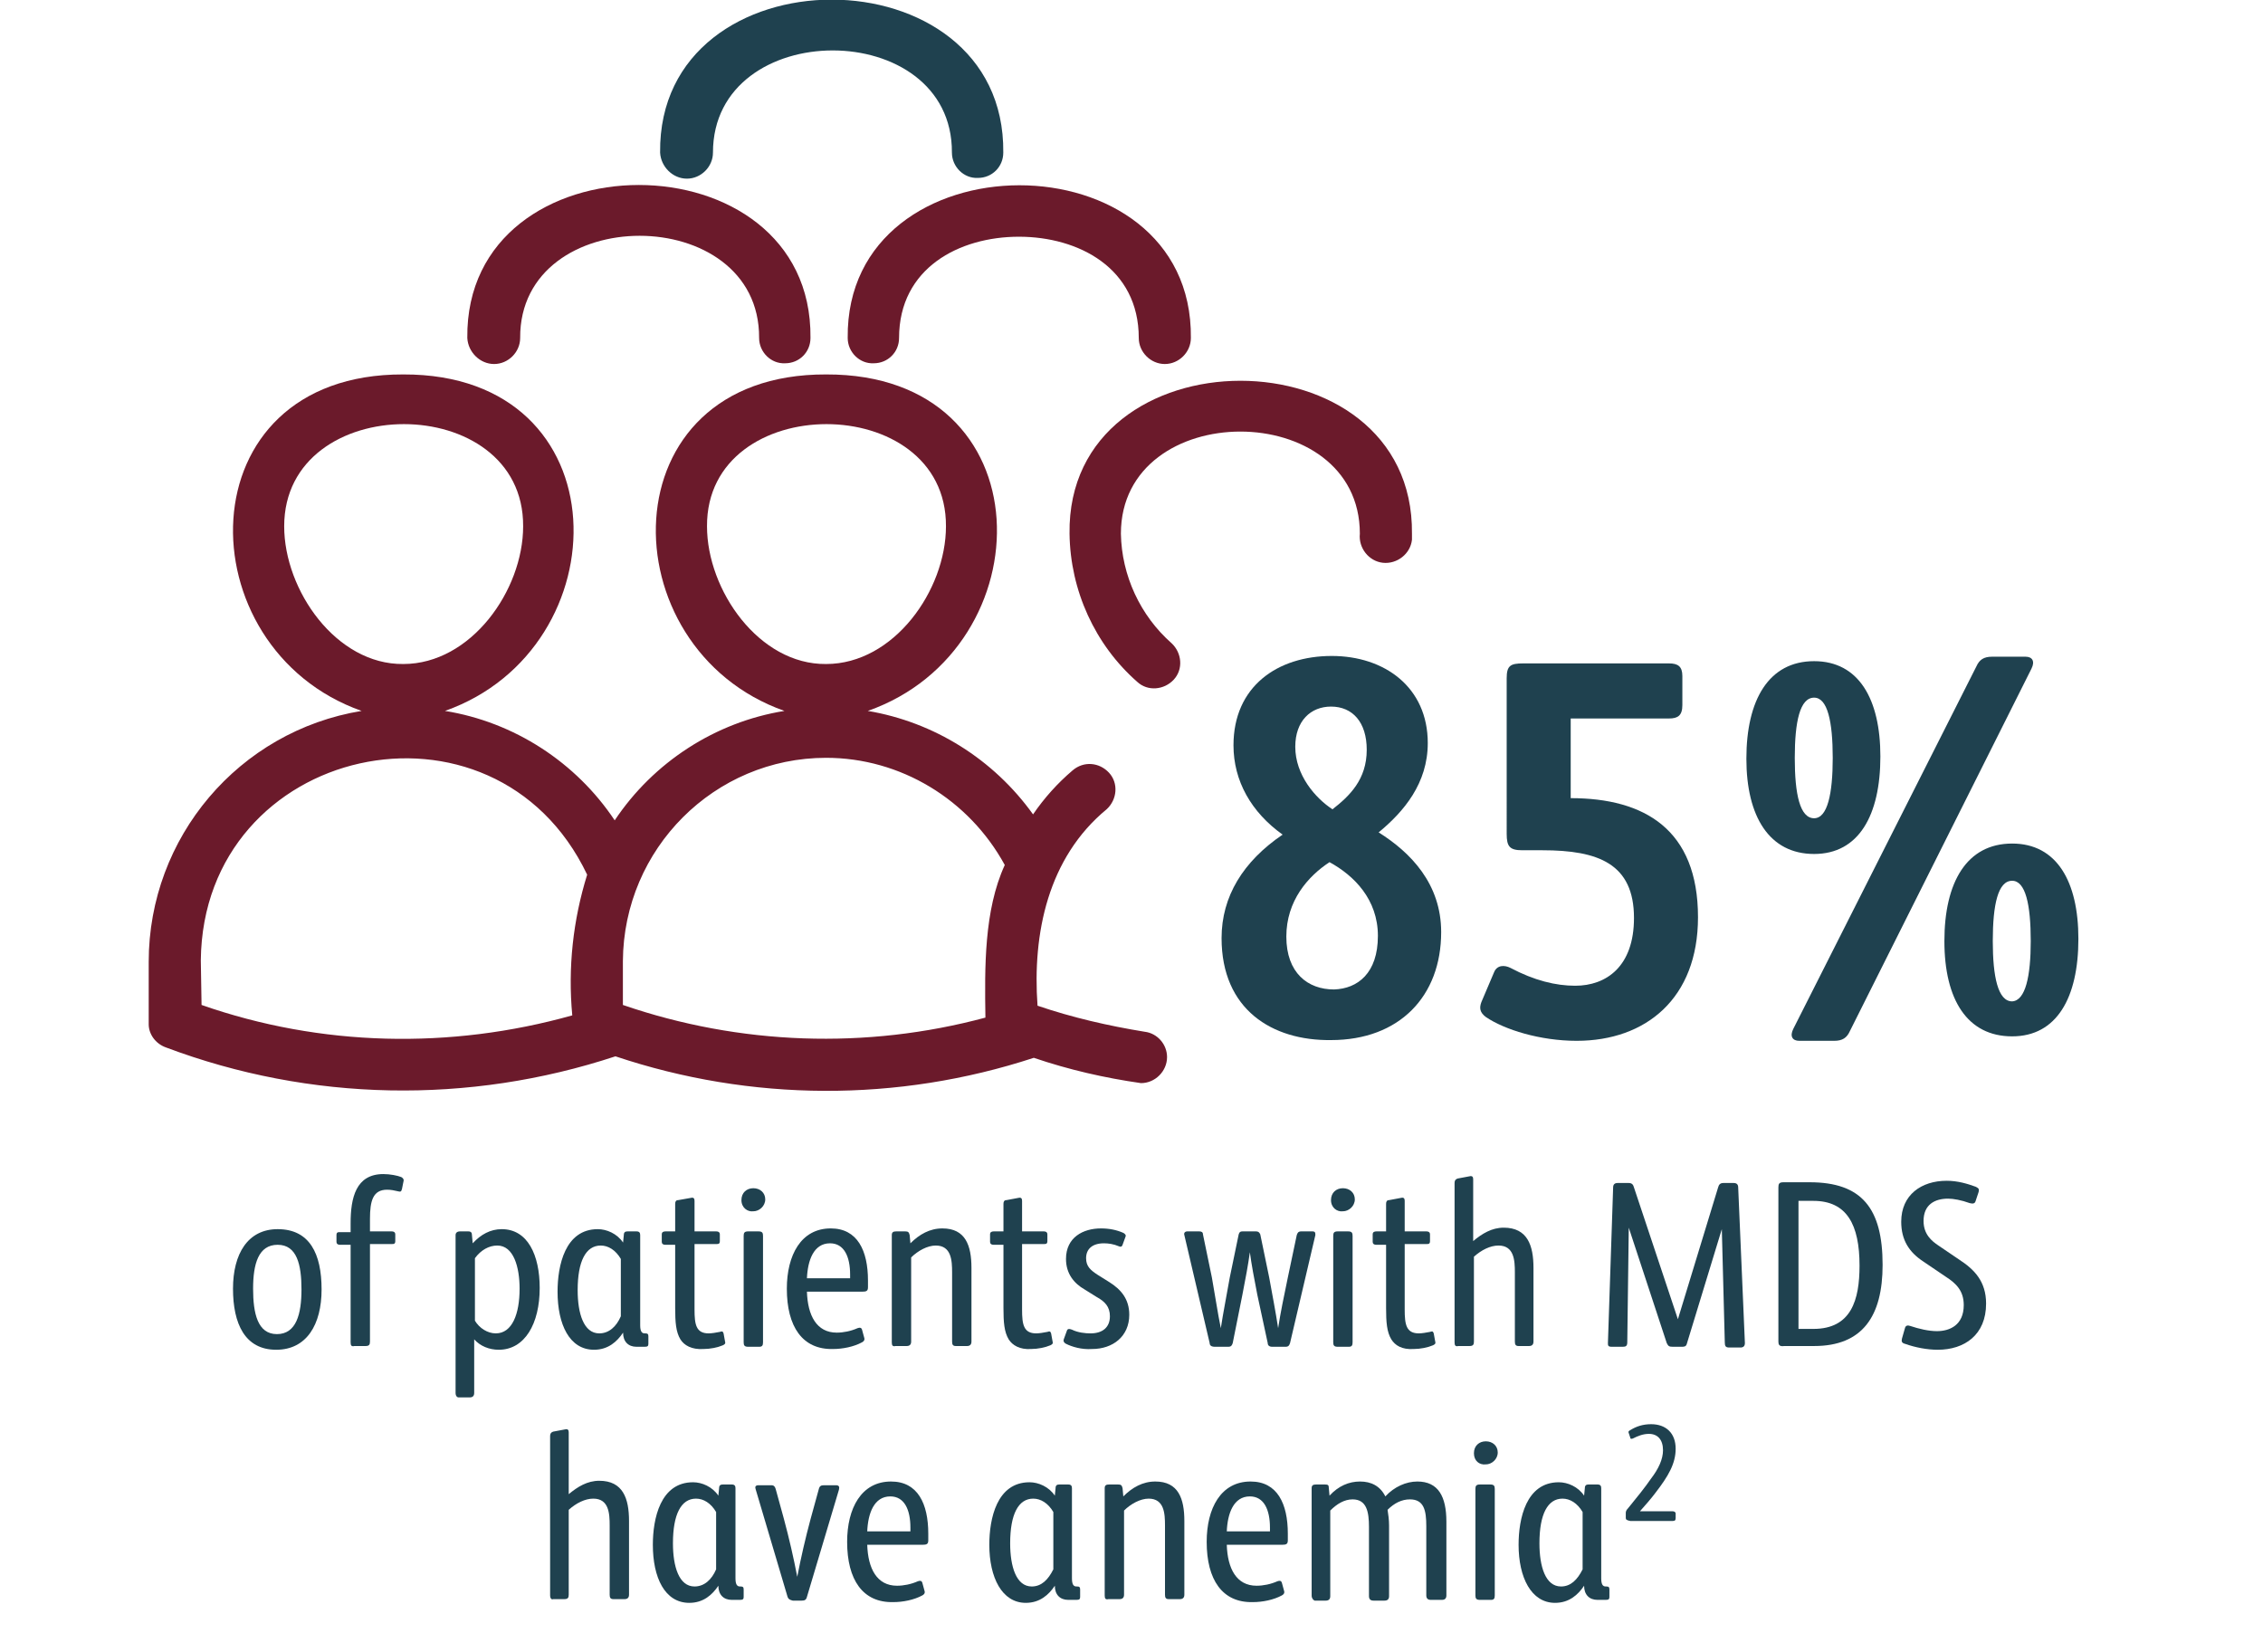
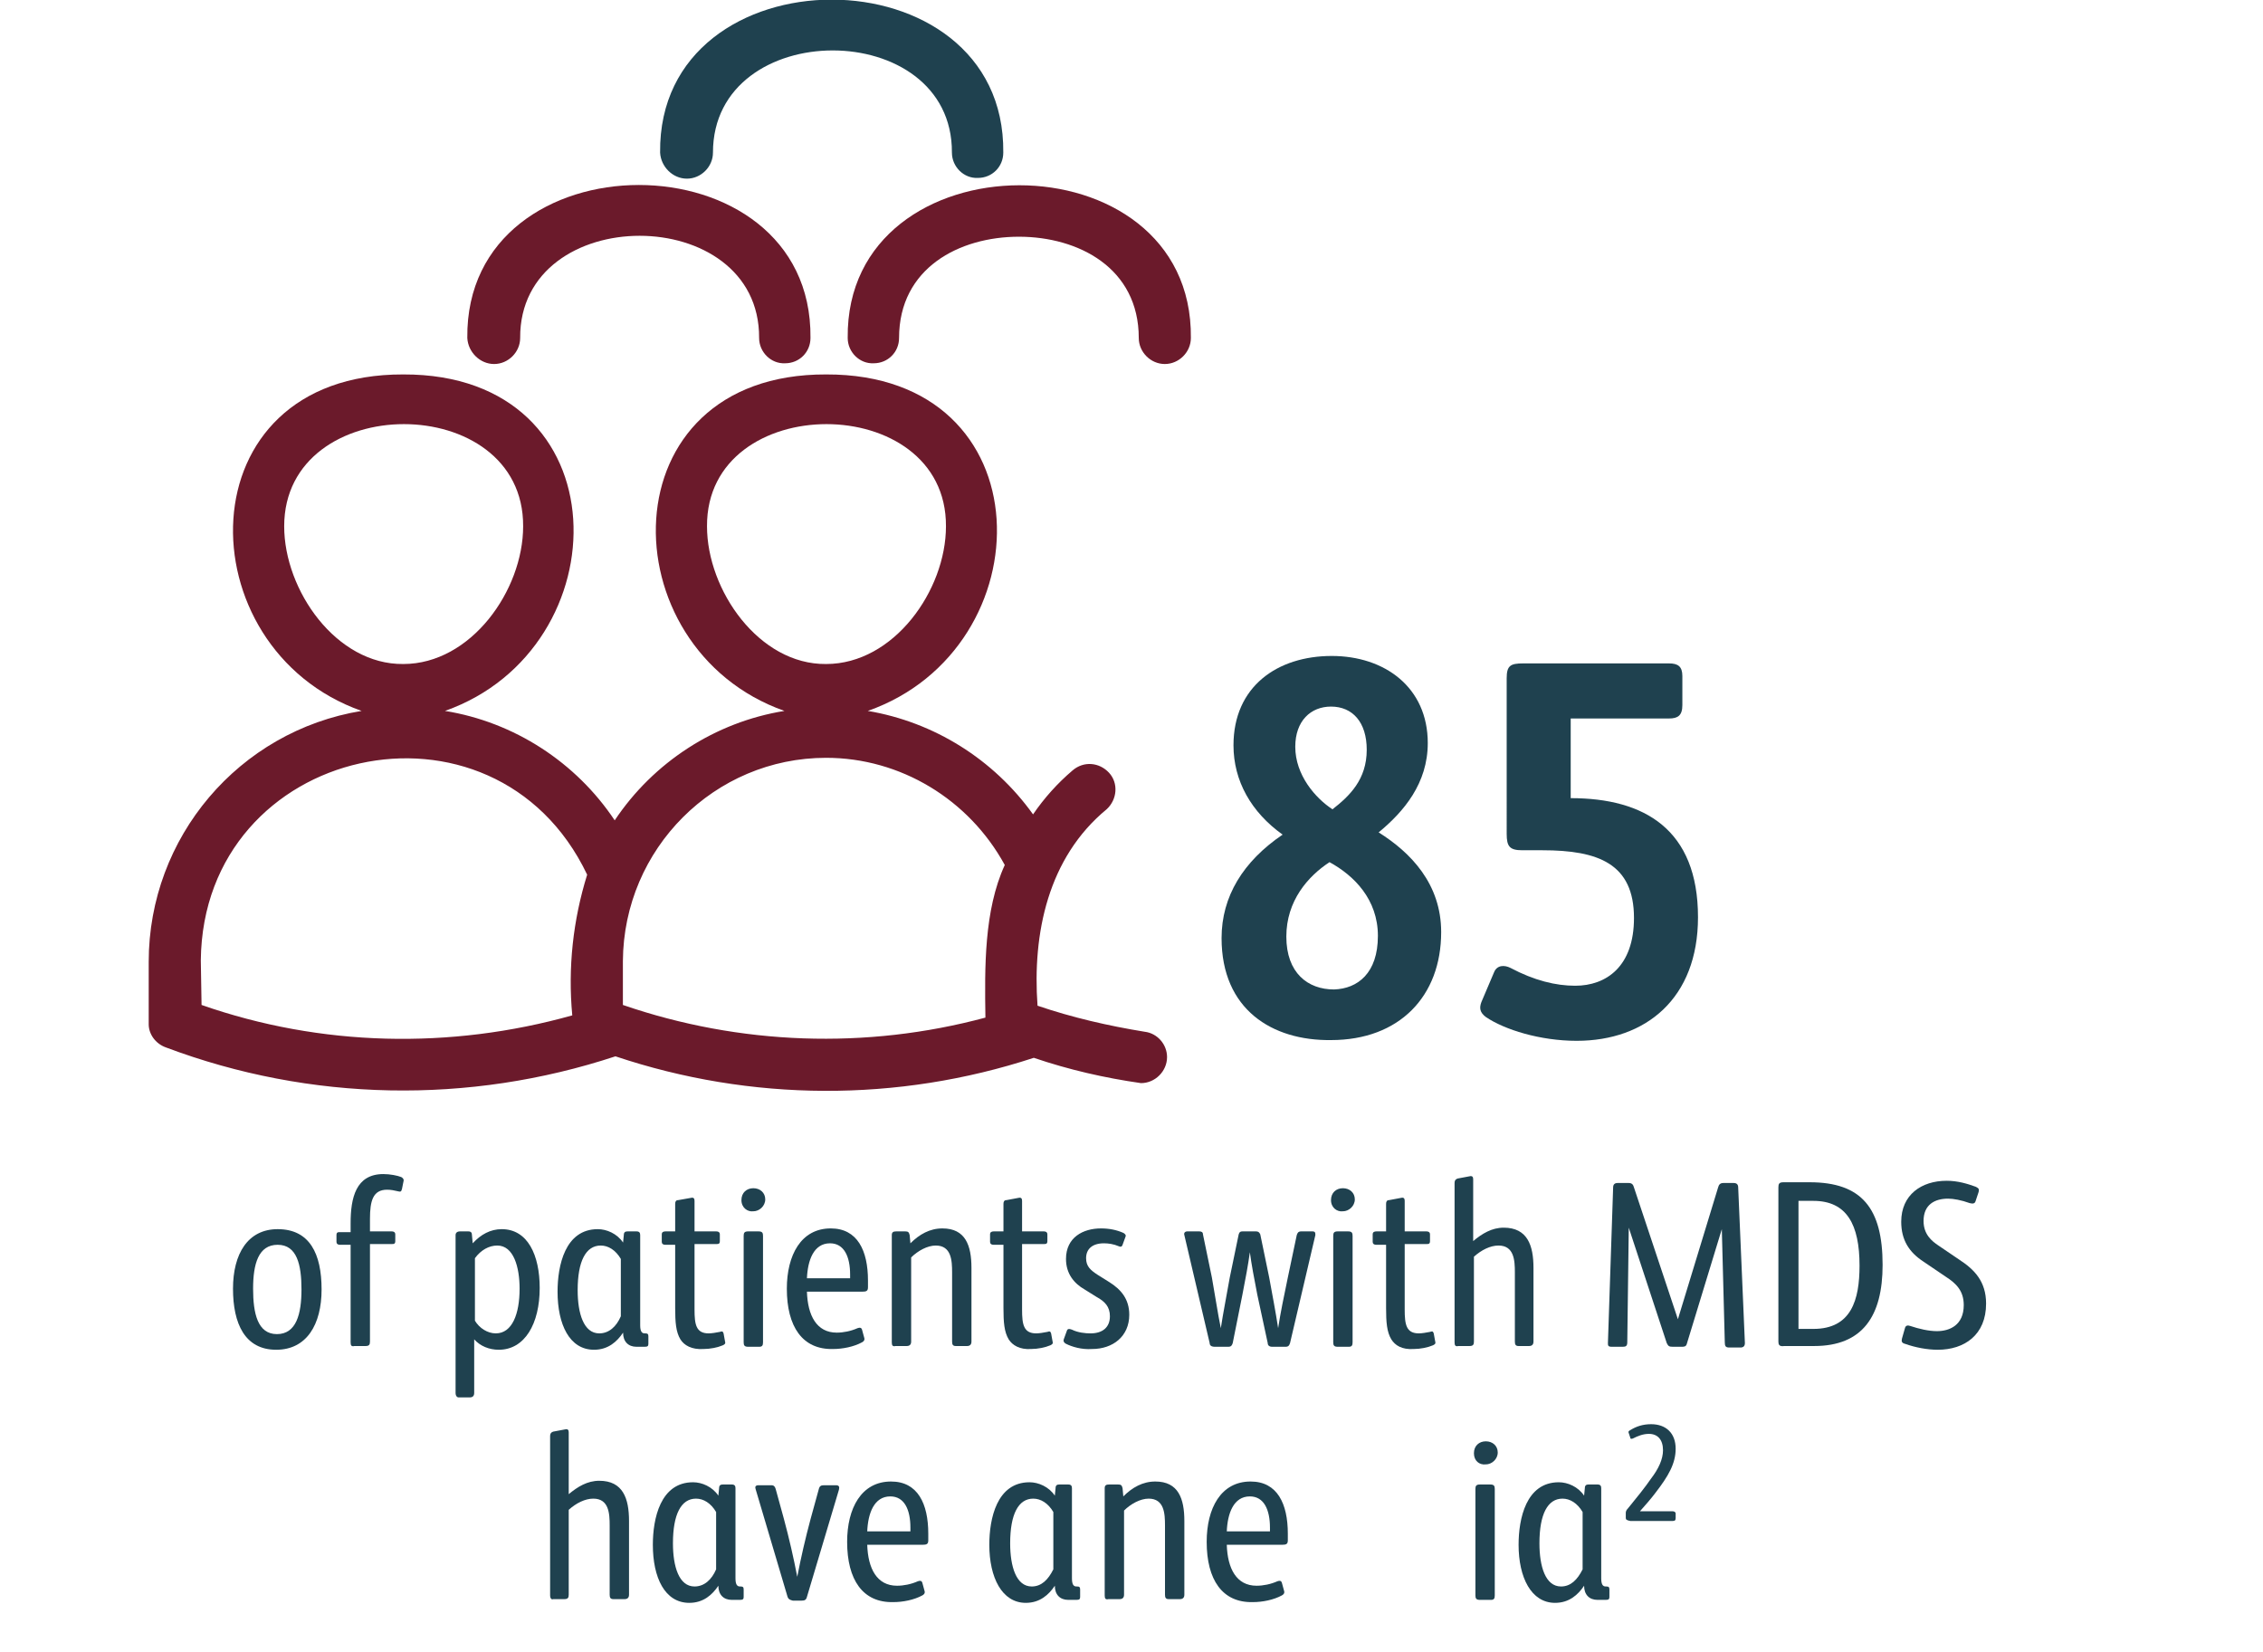
<svg xmlns="http://www.w3.org/2000/svg" version="1.1" id="Layer_1" x="0px" y="0px" viewBox="0 0 304 221.9" style="enable-background:new 0 0 304 221.9;" xml:space="preserve">
  <style type="text/css">
	.st0{enable-background:new    ;}
	.st1{fill:#1F414F;}
	.st2{fill:#6B1A2B;}
</style>
  <g id="_85-percent" transform="translate(-658 -1060.088)">
    <g id="_85_" transform="translate(817 1144.006)">
      <g id="Group_1228" transform="translate(-298.5 -1166.703)">
        <g id="numbers-data-blue" transform="translate(298.5 1166.703)">
          <g class="st0">
            <path class="st1" d="M5.1,42.1c0-5.6,2.9-10.3,8.2-13.9c-4.2-3-6.6-7.2-6.6-12c0-7.9,5.9-12,13.2-12c7.1,0,12.9,4.2,12.9,11.7       c0,5.4-3.2,9.2-6.6,12c4.3,2.7,8.4,6.9,8.4,13.4c0,8.6-5.6,14.5-14.8,14.5C11.9,55.9,5.1,51.7,5.1,42.1z M26.1,41.8       c0-4.9-3.2-8.1-6.5-9.9c-2.9,1.9-5.8,5.2-5.8,10c0,4.9,2.9,7.1,6.4,7.1C23.4,48.9,26.1,46.8,26.1,41.8z M24.6,16.8       c0-3.7-1.9-5.8-4.8-5.8c-2.7,0-4.8,1.9-4.8,5.4c0,3.8,2.7,6.9,5,8.4C22.3,23,24.6,20.8,24.6,16.8z" />
            <path class="st1" d="M40.6,52.7c-0.8-0.6-0.9-1.2-0.6-2l1.7-4c0.4-1,1.4-1,2.2-0.6c3.2,1.7,6.1,2.4,8.7,2.4       c4.2,0,7.9-2.6,7.9-9.1c0-7.3-4.8-9.1-12.3-9.1h-2.7c-1.7,0-2.1-0.5-2.1-2.2V7.2c0-1.7,0.5-2,2.2-2h19.6c1.2,0,1.8,0.4,1.8,1.7       v3.9c0,1.4-0.6,1.8-1.8,1.8H52v10.7c9.9,0,17.1,4.2,17.1,16c0,10.9-7,16.6-16.3,16.6C47.9,55.9,43.1,54.4,40.6,52.7z" />
-             <path class="st1" d="M75.6,18c0-7.9,3-13.1,9.1-13.1c6,0,8.9,5.1,8.9,12.8c0,7.9-2.9,13.1-8.9,13.1S75.6,25.8,75.6,18z        M81.9,54.3l24.6-48.7c0.4-0.9,1-1.3,2.1-1.3h4.5c0.9,0,1.3,0.6,0.8,1.6L89.5,54.6c-0.4,0.9-1,1.3-2.1,1.3h-4.7       C81.8,55.9,81.4,55.3,81.9,54.3z M87.2,17.9c0-4.9-0.7-8.1-2.5-8.1c-1.9,0-2.6,3.2-2.6,8.1s0.7,8.1,2.6,8.1       C86.5,26,87.2,22.7,87.2,17.9z M102.2,42.5c0-7.9,3-13.1,9.1-13.1c6,0,8.9,5.1,8.9,12.8c0,7.9-2.9,13.1-8.9,13.1       S102.2,50.4,102.2,42.5z M113.8,42.5c0-4.9-0.7-8.1-2.5-8.1c-1.9,0-2.6,3.2-2.6,8.1c0,4.8,0.7,8.1,2.6,8.1       C113.1,50.5,113.8,47.2,113.8,42.5z" />
          </g>
        </g>
      </g>
    </g>
    <g id="bodycopy-data-blue" transform="translate(658 1216.006)">
      <g class="st0">
        <path class="st1" d="M31.3,17.2c0-4.7,2-8,6-8c4.3,0,5.9,3.3,5.9,8.1c0,4.7-2,8.1-6.1,8.1C32.9,25.4,31.3,21.9,31.3,17.2z      M40.5,17.3c0-3.3-0.6-6-3.2-6c-2.6,0-3.3,2.6-3.3,5.9c0,3.3,0.6,6.1,3.2,6.1C39.8,23.3,40.5,20.6,40.5,17.3z" />
        <path class="st1" d="M47.1,24.4V11.3h-1.4c-0.4,0-0.5-0.2-0.5-0.4V10c0-0.4,0.2-0.4,0.5-0.4h1.4V8.4c0-3.4,0.7-6.6,4.4-6.6     c0.9,0,1.9,0.2,2.4,0.4c0.2,0.1,0.4,0.3,0.3,0.6l-0.2,1c-0.1,0.4-0.2,0.4-0.6,0.3C53,4,52.5,3.9,52,3.9c-1.9,0-2.3,1.5-2.3,3.9     v1.7h2.9c0.4,0,0.5,0.2,0.5,0.4v0.9c0,0.4-0.2,0.4-0.5,0.4h-2.9v13.1c0,0.4-0.1,0.6-0.6,0.6h-1.5C47.2,25,47.1,24.8,47.1,24.4z" />
        <path class="st1" d="M61.2,31.2V10c0-0.3,0.2-0.5,0.6-0.5h1.1c0.4,0,0.5,0.2,0.5,0.5l0.1,1.1c1.1-1.2,2.4-1.9,3.9-1.9     c3.5,0,5.1,3.5,5.1,7.9c0,4.8-2,8.3-5.5,8.3c-1.3,0-2.5-0.5-3.3-1.4v7.2c0,0.4-0.2,0.6-0.6,0.6h-1.5     C61.4,31.8,61.2,31.6,61.2,31.2z M69.8,17.2c0-2.9-0.8-5.8-3-5.8c-1.1,0-2.2,0.6-3,1.7v8.4c0.6,1,1.7,1.7,2.8,1.7     C68.8,23.2,69.8,20.6,69.8,17.2z" />
        <path class="st1" d="M74.9,17.6c0-3.5,1-8.4,5.4-8.4c1.2,0,2.6,0.6,3.4,1.8l0.1-1c0-0.4,0.2-0.5,0.5-0.5h1.2     c0.4,0,0.5,0.2,0.5,0.5v12.1c0,0.8,0.2,1.1,0.6,1.1h0.1c0.3,0,0.4,0.1,0.4,0.4v1c0,0.3-0.1,0.4-0.5,0.4h-1.1     c-1.1,0-1.8-0.7-1.8-1.9c-0.8,1.2-2,2.3-3.9,2.3C76.5,25.4,74.9,22,74.9,17.6z M83.4,20.9v-7.7c-0.7-1.2-1.7-1.8-2.7-1.8     c-2,0-3.1,2.1-3.1,6c0,3.1,0.8,5.8,2.9,5.8C81.8,23.2,82.8,22.3,83.4,20.9z" />
        <path class="st1" d="M91.4,24c-0.6-1-0.7-2.3-0.7-4.2v-8.5h-1.3c-0.4,0-0.5-0.2-0.5-0.4V9.9c0-0.3,0.2-0.4,0.5-0.4h1.3V5.8     c0-0.3,0.1-0.5,0.4-0.5L92.8,5c0.4-0.1,0.5,0.1,0.5,0.4v4.1h2.9c0.4,0,0.5,0.2,0.5,0.4v0.9c0,0.4-0.2,0.4-0.5,0.4h-2.9v8.8     c0,2,0.2,3.2,1.9,3.2c0.4,0,1-0.1,1.5-0.2c0.3-0.1,0.4-0.1,0.5,0.2l0.2,1.1c0.1,0.3-0.1,0.4-0.3,0.5c-0.7,0.3-1.7,0.5-2.6,0.5     C92.9,25.4,91.9,24.8,91.4,24z" />
        <path class="st1" d="M99.6,5.3c0-1,0.7-1.6,1.6-1.6s1.6,0.6,1.6,1.5s-0.8,1.6-1.6,1.6C100.4,6.9,99.6,6.3,99.6,5.3z M99.9,24.4     V10.1c0-0.4,0.1-0.6,0.6-0.6h1.4c0.5,0,0.6,0.2,0.6,0.6v14.3c0,0.4-0.1,0.6-0.5,0.6h-1.5C100,25,99.9,24.8,99.9,24.4z" />
        <path class="st1" d="M105.7,17.2c0-4.5,1.9-8.1,5.9-8.1c3.6,0,5,3,5,7v0.9c0,0.5-0.2,0.6-0.8,0.6h-7.4c0.1,3.2,1.3,5.5,4,5.5     c0.9,0,1.9-0.2,2.8-0.6c0.3-0.1,0.5-0.1,0.6,0.2l0.3,1.1c0.1,0.3-0.1,0.5-0.3,0.6c-1.1,0.6-2.6,0.9-3.9,0.9     C107.8,25.4,105.7,22.3,105.7,17.2z M114.2,15.8v-0.5c0-2.4-0.8-4.2-2.7-4.2c-2.2,0-3,2.3-3.1,4.7H114.2z" />
        <path class="st1" d="M119.8,24.4V10c0-0.4,0.2-0.5,0.6-0.5h1.2c0.4,0,0.5,0.1,0.6,0.5l0.1,1.1c1.2-1.2,2.6-2,4.3-2     c3.1,0,3.9,2.3,3.9,5.3v9.9c0,0.4-0.2,0.6-0.6,0.6h-1.5c-0.4,0-0.5-0.2-0.5-0.6v-9.3c0-1.6-0.1-3.6-2.2-3.6     c-1.1,0-2.4,0.7-3.3,1.6v11.3c0,0.4-0.2,0.6-0.6,0.6h-1.5C119.9,25,119.8,24.8,119.8,24.4z" />
        <path class="st1" d="M135.5,24c-0.6-1-0.7-2.3-0.7-4.2v-8.5h-1.3c-0.4,0-0.5-0.2-0.5-0.4V9.9c0-0.3,0.2-0.4,0.5-0.4h1.3V5.8     c0-0.3,0.1-0.5,0.4-0.5l1.6-0.3c0.4-0.1,0.5,0.1,0.5,0.4v4.1h2.9c0.4,0,0.5,0.2,0.5,0.4v0.9c0,0.4-0.2,0.4-0.5,0.4h-2.9v8.8     c0,2,0.2,3.2,1.9,3.2c0.4,0,1-0.1,1.5-0.2c0.3-0.1,0.4-0.1,0.5,0.2l0.2,1.1c0.1,0.3-0.1,0.4-0.3,0.5c-0.7,0.3-1.7,0.5-2.6,0.5     C137,25.4,136,24.8,135.5,24z" />
        <path class="st1" d="M143.2,24.6c-0.2-0.1-0.4-0.3-0.3-0.6l0.4-1.1c0.1-0.4,0.4-0.3,0.7-0.2c0.8,0.4,1.8,0.5,2.5,0.5     c1.6,0,2.6-0.8,2.6-2.3c0-1.3-0.7-2-1.8-2.6l-1.6-1c-1.4-0.8-2.5-2.1-2.5-4.1c0-2.9,2.3-4.1,4.7-4.1c1.1,0,2.1,0.2,3,0.6     c0.2,0.1,0.4,0.3,0.3,0.5l-0.4,1.1c-0.1,0.3-0.3,0.3-0.5,0.2c-0.7-0.3-1.4-0.4-2-0.4c-1.6,0-2.4,0.8-2.4,2c0,1.1,0.6,1.6,1.5,2.2     l1.6,1c1.6,1,2.7,2.3,2.7,4.4c0,2.9-2.2,4.6-5,4.6C145.3,25.4,144,25,143.2,24.6z" />
        <path class="st1" d="M162.5,24.5L159.1,10c-0.1-0.3,0.1-0.5,0.4-0.5h1.6c0.3,0,0.5,0.1,0.5,0.4l1.2,5.8c0.4,2.2,0.8,4.9,1.2,6.8     c0.3-2,0.8-4.5,1.2-6.8l1.2-5.8c0.1-0.3,0.2-0.4,0.5-0.4h1.8c0.4,0,0.5,0.2,0.6,0.4l1.2,5.8c0.4,2.2,0.9,4.8,1.2,6.8     c0.3-2,0.8-4.4,1.3-6.8l1.2-5.7c0.1-0.3,0.2-0.5,0.6-0.5h1.5c0.4,0,0.4,0.2,0.4,0.5l-3.4,14.5c-0.1,0.3-0.2,0.5-0.6,0.5h-1.8     c-0.4,0-0.6-0.2-0.6-0.5l-1.4-6.5c-0.4-2-0.8-4.2-1-5.7c-0.2,1.5-0.6,3.7-1,5.7l-1.3,6.5c-0.1,0.3-0.2,0.5-0.6,0.5h-1.8     C162.7,25,162.5,24.8,162.5,24.5z" />
        <path class="st1" d="M178.8,5.3c0-1,0.7-1.6,1.6-1.6s1.6,0.6,1.6,1.5s-0.8,1.6-1.6,1.6C179.6,6.9,178.8,6.3,178.8,5.3z      M179.1,24.4V10.1c0-0.4,0.1-0.6,0.6-0.6h1.4c0.5,0,0.6,0.2,0.6,0.6v14.3c0,0.4-0.1,0.6-0.5,0.6h-1.5     C179.2,25,179.1,24.8,179.1,24.4z" />
        <path class="st1" d="M186.9,24c-0.6-1-0.7-2.3-0.7-4.2v-8.5h-1.3c-0.4,0-0.5-0.2-0.5-0.4V9.9c0-0.3,0.2-0.4,0.5-0.4h1.3V5.8     c0-0.3,0.1-0.5,0.4-0.5l1.6-0.3c0.4-0.1,0.5,0.1,0.5,0.4v4.1h2.9c0.4,0,0.5,0.2,0.5,0.4v0.9c0,0.4-0.2,0.4-0.5,0.4h-2.9v8.8     c0,2,0.2,3.2,1.9,3.2c0.4,0,1-0.1,1.5-0.2c0.3-0.1,0.4-0.1,0.5,0.2l0.2,1.1c0.1,0.3-0.1,0.4-0.3,0.5c-0.7,0.3-1.7,0.5-2.6,0.5     C188.3,25.4,187.4,24.8,186.9,24z" />
        <path class="st1" d="M195.4,24.4V3c0-0.3,0.1-0.5,0.4-0.6l1.6-0.3c0.4-0.1,0.5,0.1,0.5,0.4v8.3c1.2-1,2.5-1.8,4.1-1.8     c3.2,0,4,2.4,4,5.4v9.9c0,0.4-0.2,0.6-0.6,0.6H204c-0.4,0-0.5-0.2-0.5-0.6v-9.3c0-1.6-0.1-3.6-2.2-3.6c-1.1,0-2.3,0.6-3.3,1.5     v11.4c0,0.4-0.1,0.6-0.6,0.6h-1.5C195.5,25,195.4,24.8,195.4,24.4z" />
        <path class="st1" d="M216,24.5l0.7-20.9c0-0.4,0.2-0.6,0.6-0.6h1.5c0.4,0,0.6,0.2,0.7,0.6l5.9,17.7l5.4-17.7     c0.1-0.4,0.3-0.6,0.7-0.6h1.4c0.4,0,0.6,0.2,0.6,0.6l0.9,20.9c0,0.4-0.2,0.6-0.6,0.6h-1.5c-0.5,0-0.6-0.2-0.6-0.7l-0.4-15.2     l-4.7,15.4c-0.1,0.4-0.4,0.4-0.7,0.4h-1.2c-0.5,0-0.6-0.1-0.8-0.5l-5.1-15.5l-0.2,15.4c0,0.5-0.2,0.6-0.6,0.6h-1.5     C216,25,216,24.8,216,24.5z" />
        <path class="st1" d="M238.9,24.3V3.6c0-0.5,0.1-0.7,0.7-0.7h3.5c7,0,9.8,3.5,9.8,11.1c0,6.9-2.7,10.9-9.2,10.9h-4     C239,25,238.9,24.7,238.9,24.3z M243.6,22.6c5.1,0,6.2-3.9,6.2-8.5c0-5.5-1.7-8.7-6.2-8.7h-2v17.2H243.6z" />
        <path class="st1" d="M255.9,24.6c-0.4-0.1-0.5-0.3-0.4-0.7l0.4-1.4c0.1-0.4,0.4-0.4,0.7-0.3c1.2,0.4,2.5,0.7,3.6,0.7     c1.7,0,3.6-0.8,3.6-3.5c0-1.9-1-2.9-2.4-3.8l-3.1-2.1c-1.8-1.2-2.9-2.8-2.9-5.3c0-3.6,2.7-5.5,6.1-5.5c1.5,0,2.8,0.4,3.9,0.8     c0.4,0.2,0.5,0.3,0.4,0.7l-0.4,1.2c-0.1,0.4-0.4,0.4-0.8,0.3c-1.1-0.4-2.2-0.6-2.9-0.6c-1.8,0-3.3,0.8-3.3,3c0,1.8,1.1,2.7,2,3.3     l2.8,1.9c2,1.3,3.6,2.9,3.6,5.9c0,4.2-2.9,6.2-6.5,6.2C258.9,25.4,257.3,25.1,255.9,24.6z" />
      </g>
      <g class="st0">
        <path class="st1" d="M73.9,58.4V37c0-0.3,0.1-0.5,0.4-0.6l1.6-0.3c0.4-0.1,0.5,0.1,0.5,0.4v8.3c1.2-1,2.5-1.8,4.1-1.8     c3.2,0,4,2.4,4,5.4v9.9c0,0.4-0.2,0.6-0.6,0.6h-1.5c-0.4,0-0.5-0.2-0.5-0.6v-9.3c0-1.6-0.1-3.6-2.2-3.6c-1.1,0-2.3,0.6-3.3,1.5     v11.4c0,0.4-0.1,0.6-0.6,0.6h-1.5C74.1,59,73.9,58.8,73.9,58.4z" />
        <path class="st1" d="M87.7,51.6c0-3.5,1-8.4,5.4-8.4c1.2,0,2.6,0.6,3.4,1.8l0.1-1c0-0.4,0.2-0.5,0.5-0.5h1.2     c0.4,0,0.5,0.2,0.5,0.5v12.1c0,0.8,0.2,1.1,0.6,1.1h0.1c0.3,0,0.4,0.1,0.4,0.4v1c0,0.3-0.1,0.4-0.5,0.4h-1.1     c-1.1,0-1.8-0.7-1.8-1.9c-0.8,1.2-2,2.3-3.9,2.3C89.3,59.4,87.7,56,87.7,51.6z M96.2,54.9v-7.7c-0.7-1.2-1.7-1.8-2.7-1.8     c-2,0-3.1,2.1-3.1,6c0,3.1,0.8,5.8,2.9,5.8C94.6,57.2,95.6,56.3,96.2,54.9z" />
        <path class="st1" d="M105.8,58.6l-4.3-14.5c-0.1-0.3,0-0.5,0.4-0.5h1.7c0.4,0,0.5,0.2,0.6,0.5l1.1,4c0.7,2.6,1.3,5.2,1.8,7.8     c0.5-2.6,1.1-5.2,1.8-7.8l1.1-4c0.1-0.4,0.3-0.5,0.7-0.5h1.6c0.4,0,0.5,0.2,0.4,0.6l-4.3,14.4c-0.1,0.4-0.3,0.5-0.7,0.5h-1.2     C106.1,59,105.9,58.9,105.8,58.6z" />
        <path class="st1" d="M113.8,51.2c0-4.5,1.9-8.1,5.9-8.1c3.6,0,5,3,5,7v0.9c0,0.5-0.2,0.6-0.8,0.6h-7.4c0.1,3.2,1.3,5.5,4,5.5     c0.9,0,1.9-0.2,2.8-0.6c0.3-0.1,0.5-0.1,0.6,0.2l0.3,1.1c0.1,0.3-0.1,0.5-0.3,0.6c-1.1,0.6-2.6,0.9-3.9,0.9     C115.9,59.4,113.8,56.3,113.8,51.2z M122.3,49.8v-0.5c0-2.4-0.8-4.2-2.7-4.2c-2.2,0-3,2.3-3.1,4.7H122.3z" />
        <path class="st1" d="M132.9,51.6c0-3.5,1-8.4,5.4-8.4c1.2,0,2.6,0.6,3.4,1.8l0.1-1c0-0.4,0.2-0.5,0.5-0.5h1.2     c0.4,0,0.5,0.2,0.5,0.5v12.1c0,0.8,0.2,1.1,0.6,1.1h0.1c0.3,0,0.4,0.1,0.4,0.4v1c0,0.3-0.1,0.4-0.5,0.4h-1.1     c-1.1,0-1.8-0.7-1.8-1.9c-0.8,1.2-2,2.3-3.9,2.3C134.6,59.4,132.9,56,132.9,51.6z M141.5,54.9v-7.7c-0.7-1.2-1.7-1.8-2.7-1.8     c-2,0-3.1,2.1-3.1,6c0,3.1,0.8,5.8,2.9,5.8C139.9,57.2,140.8,56.3,141.5,54.9z" />
        <path class="st1" d="M148.4,58.4V44c0-0.4,0.2-0.5,0.6-0.5h1.2c0.4,0,0.5,0.1,0.6,0.5l0.1,1.1c1.2-1.2,2.6-2,4.3-2     c3.1,0,3.9,2.3,3.9,5.3v9.9c0,0.4-0.2,0.6-0.6,0.6H157c-0.4,0-0.5-0.2-0.5-0.6v-9.3c0-1.6-0.1-3.6-2.2-3.6     c-1.1,0-2.4,0.7-3.3,1.6v11.3c0,0.4-0.2,0.6-0.6,0.6h-1.5C148.5,59,148.4,58.8,148.4,58.4z" />
        <path class="st1" d="M162.1,51.2c0-4.5,1.9-8.1,5.9-8.1c3.6,0,5,3,5,7v0.9c0,0.5-0.2,0.6-0.8,0.6h-7.4c0.1,3.2,1.3,5.5,4,5.5     c0.9,0,1.9-0.2,2.8-0.6c0.3-0.1,0.5-0.1,0.6,0.2l0.3,1.1c0.1,0.3-0.1,0.5-0.3,0.6c-1.1,0.6-2.6,0.9-3.9,0.9     C164.2,59.4,162.1,56.3,162.1,51.2z M170.6,49.8v-0.5c0-2.4-0.8-4.2-2.7-4.2c-2.2,0-3,2.3-3.1,4.7H170.6z" />
-         <path class="st1" d="M176.2,58.4V44c0-0.4,0.2-0.5,0.6-0.5h1.2c0.4,0,0.5,0.1,0.5,0.4l0.1,1.1c1.2-1.3,2.6-1.9,4.1-1.9     s2.7,0.6,3.4,2c1.2-1.3,2.8-2,4.3-2c2.8,0,3.9,2,3.9,5.4v9.9c0,0.4-0.2,0.6-0.6,0.6h-1.5c-0.4,0-0.6-0.2-0.6-0.6v-9.3     c0-2.1-0.3-3.6-2.2-3.6c-1.1,0-2.1,0.5-3,1.4c0.1,0.6,0.2,1.4,0.2,2.1v9.5c0,0.4-0.2,0.6-0.6,0.6h-1.5c-0.4,0-0.6-0.2-0.6-0.6     v-9.3c0-2-0.3-3.7-2.2-3.7c-1.1,0-2.1,0.6-3,1.5v11.5c0,0.4-0.2,0.6-0.6,0.6h-1.5C176.4,59,176.2,58.8,176.2,58.4z" />
        <path class="st1" d="M198,39.3c0-1,0.7-1.6,1.6-1.6s1.6,0.6,1.6,1.5s-0.8,1.6-1.6,1.6C198.7,40.9,198,40.3,198,39.3z M198.2,58.4     V44.1c0-0.4,0.1-0.6,0.6-0.6h1.4c0.5,0,0.6,0.2,0.6,0.6v14.3c0,0.4-0.1,0.6-0.5,0.6h-1.5C198.3,59,198.2,58.8,198.2,58.4z" />
        <path class="st1" d="M204,51.6c0-3.5,1-8.4,5.4-8.4c1.2,0,2.6,0.6,3.4,1.8l0.1-1c0-0.4,0.2-0.5,0.5-0.5h1.2     c0.4,0,0.5,0.2,0.5,0.5v12.1c0,0.8,0.2,1.1,0.6,1.1h0.1c0.3,0,0.4,0.1,0.4,0.4v1c0,0.3-0.1,0.4-0.5,0.4h-1.1     c-1.1,0-1.8-0.7-1.8-1.9c-0.8,1.2-2,2.3-3.9,2.3C205.7,59.4,204,56,204,51.6z M212.6,54.9v-7.7c-0.7-1.2-1.7-1.8-2.7-1.8     c-2,0-3.1,2.1-3.1,6c0,3.1,0.8,5.8,2.9,5.8C211,57.2,211.9,56.3,212.6,54.9z" />
      </g>
      <g class="st0">
        <path class="st1" d="M218.4,48v-0.7c0-0.2,0.1-0.4,0.3-0.6c1.3-1.6,2.2-2.7,3.1-4c1-1.3,1.6-2.6,1.6-3.8c0-1.4-0.7-2.2-1.9-2.2     c-0.8,0-1.5,0.3-2.1,0.6c-0.2,0.1-0.4,0.1-0.4-0.1l-0.2-0.6c-0.1-0.2,0-0.3,0.2-0.4c0.8-0.5,1.7-0.8,2.8-0.8c2,0,3.3,1.2,3.3,3.3     c0,2-1,3.7-2.7,5.9c-0.6,0.8-1.3,1.6-2.1,2.5h4.4c0.2,0,0.4,0.1,0.4,0.3V48c0,0.3-0.1,0.4-0.4,0.4h-5.7     C218.5,48.3,218.4,48.2,218.4,48z" />
      </g>
    </g>
    <g id="icon-people" transform="translate(21645.676 2060.088)">
      <path id="Path_1748" class="st2" d="M-20965.4-859.3c19.4,7.3,40.7,7.7,60.4,1.2c18.2,6.1,37.9,6.2,56.2,0.2    c4.7,1.6,9.5,2.7,14.4,3.4c1.9,0,3.5-1.6,3.5-3.5c0-1.7-1.3-3.2-3-3.4c-4.9-0.8-9.7-1.9-14.4-3.5c-0.7-9.7,1.4-19.9,9.3-26.4    c1.4-1.3,1.6-3.5,0.3-4.9c-1.3-1.4-3.4-1.6-4.9-0.3c-2,1.7-3.8,3.7-5.3,5.9c-5.3-7.4-13.3-12.4-22.2-13.9    c23.9-8.4,24.1-45.3-5.6-45.2c-29.6-0.1-29.4,36.8-5.6,45.2l0,0c-9.3,1.5-17.6,6.9-22.8,14.7c-5.2-7.8-13.5-13.2-22.8-14.7    c23.8-8.4,24-45.3-5.6-45.2c-29.6-0.1-29.4,36.8-5.6,45.2c-16.5,2.7-28.6,17-28.6,33.7v8.4    C-20967.7-861.1-20966.8-859.8-20965.4-859.3L-20965.4-859.3z M-20892.7-929.3c-0.1-18.3,32.2-18.3,32.1,0c0,8.6-7,18.5-16.1,18.5    C-20885.7-910.7-20892.7-920.7-20892.7-929.3L-20892.7-929.3z M-20876.7-898.2c10,0,19.2,5.6,24,14.4c-2.8,6.1-2.7,13.8-2.6,20.5    l0,0c-16,4.3-33,3.7-48.7-1.7v-5.9C-20903.9-886-20891.7-898.2-20876.7-898.2L-20876.7-898.2z M-20949.5-929.3    c0-18.3,32.2-18.3,32.1,0c0,8.6-7,18.5-16.1,18.5C-20942.5-910.7-20949.5-920.7-20949.5-929.3L-20949.5-929.3z M-20960.7-871    c0.3-29,39.4-37.7,51.9-11.5c-1.9,6.1-2.6,12.5-2,18.9c-16.4,4.6-33.8,4.2-49.8-1.4L-20960.7-871z" />
      <path id="Path_1749" class="st2" d="M-20921.3-951.1c1.9,0,3.5-1.6,3.5-3.5c-0.1-18.3,32.2-18.3,32.1,0c0,1.9,1.6,3.5,3.5,3.4    c1.9,0,3.4-1.5,3.4-3.4c0.3-27.4-46.4-27.4-46.1,0l0,0C-20924.8-952.7-20923.2-951.1-20921.3-951.1L-20921.3-951.1z" />
      <path id="Path_1750" class="st1" d="M-20895.4-976c1.9,0,3.5-1.6,3.5-3.5c0-18.3,32.2-18.3,32.1,0l0,0c0,1.9,1.6,3.5,3.5,3.4    c1.9,0,3.4-1.5,3.4-3.4c0.3-27.4-46.4-27.4-46.1,0C-20898.9-977.6-20897.3-976-20895.4-976L-20895.4-976z" />
      <path id="Path_1751" class="st2" d="M-20873.8-954.6c0,1.9,1.6,3.5,3.5,3.4c1.9,0,3.4-1.5,3.4-3.4c0-9.4,8.1-13.6,16.1-13.6    c8,0,16.1,4.2,16.1,13.6l0,0c0,1.9,1.6,3.5,3.5,3.5c1.9,0,3.5-1.6,3.5-3.5C-20827.4-982-20874.1-981.9-20873.8-954.6    L-20873.8-954.6z" />
-       <path id="Path_1752" class="st2" d="M-20844-928.3c0.1,7.6,3.4,14.9,9.1,19.9c1.4,1.3,3.6,1.1,4.9-0.3c1.3-1.4,1.1-3.6-0.3-4.9    c-4.2-3.7-6.7-9.1-6.8-14.7c0-18.3,32.1-18.3,32.1,0c-0.2,1.9,1.2,3.7,3.1,3.9c1.9,0.2,3.7-1.2,3.9-3.1c0-0.3,0-0.5,0-0.8    C-20797.7-955.7-20844.4-955.7-20844-928.3L-20844-928.3z" />
    </g>
  </g>
</svg>